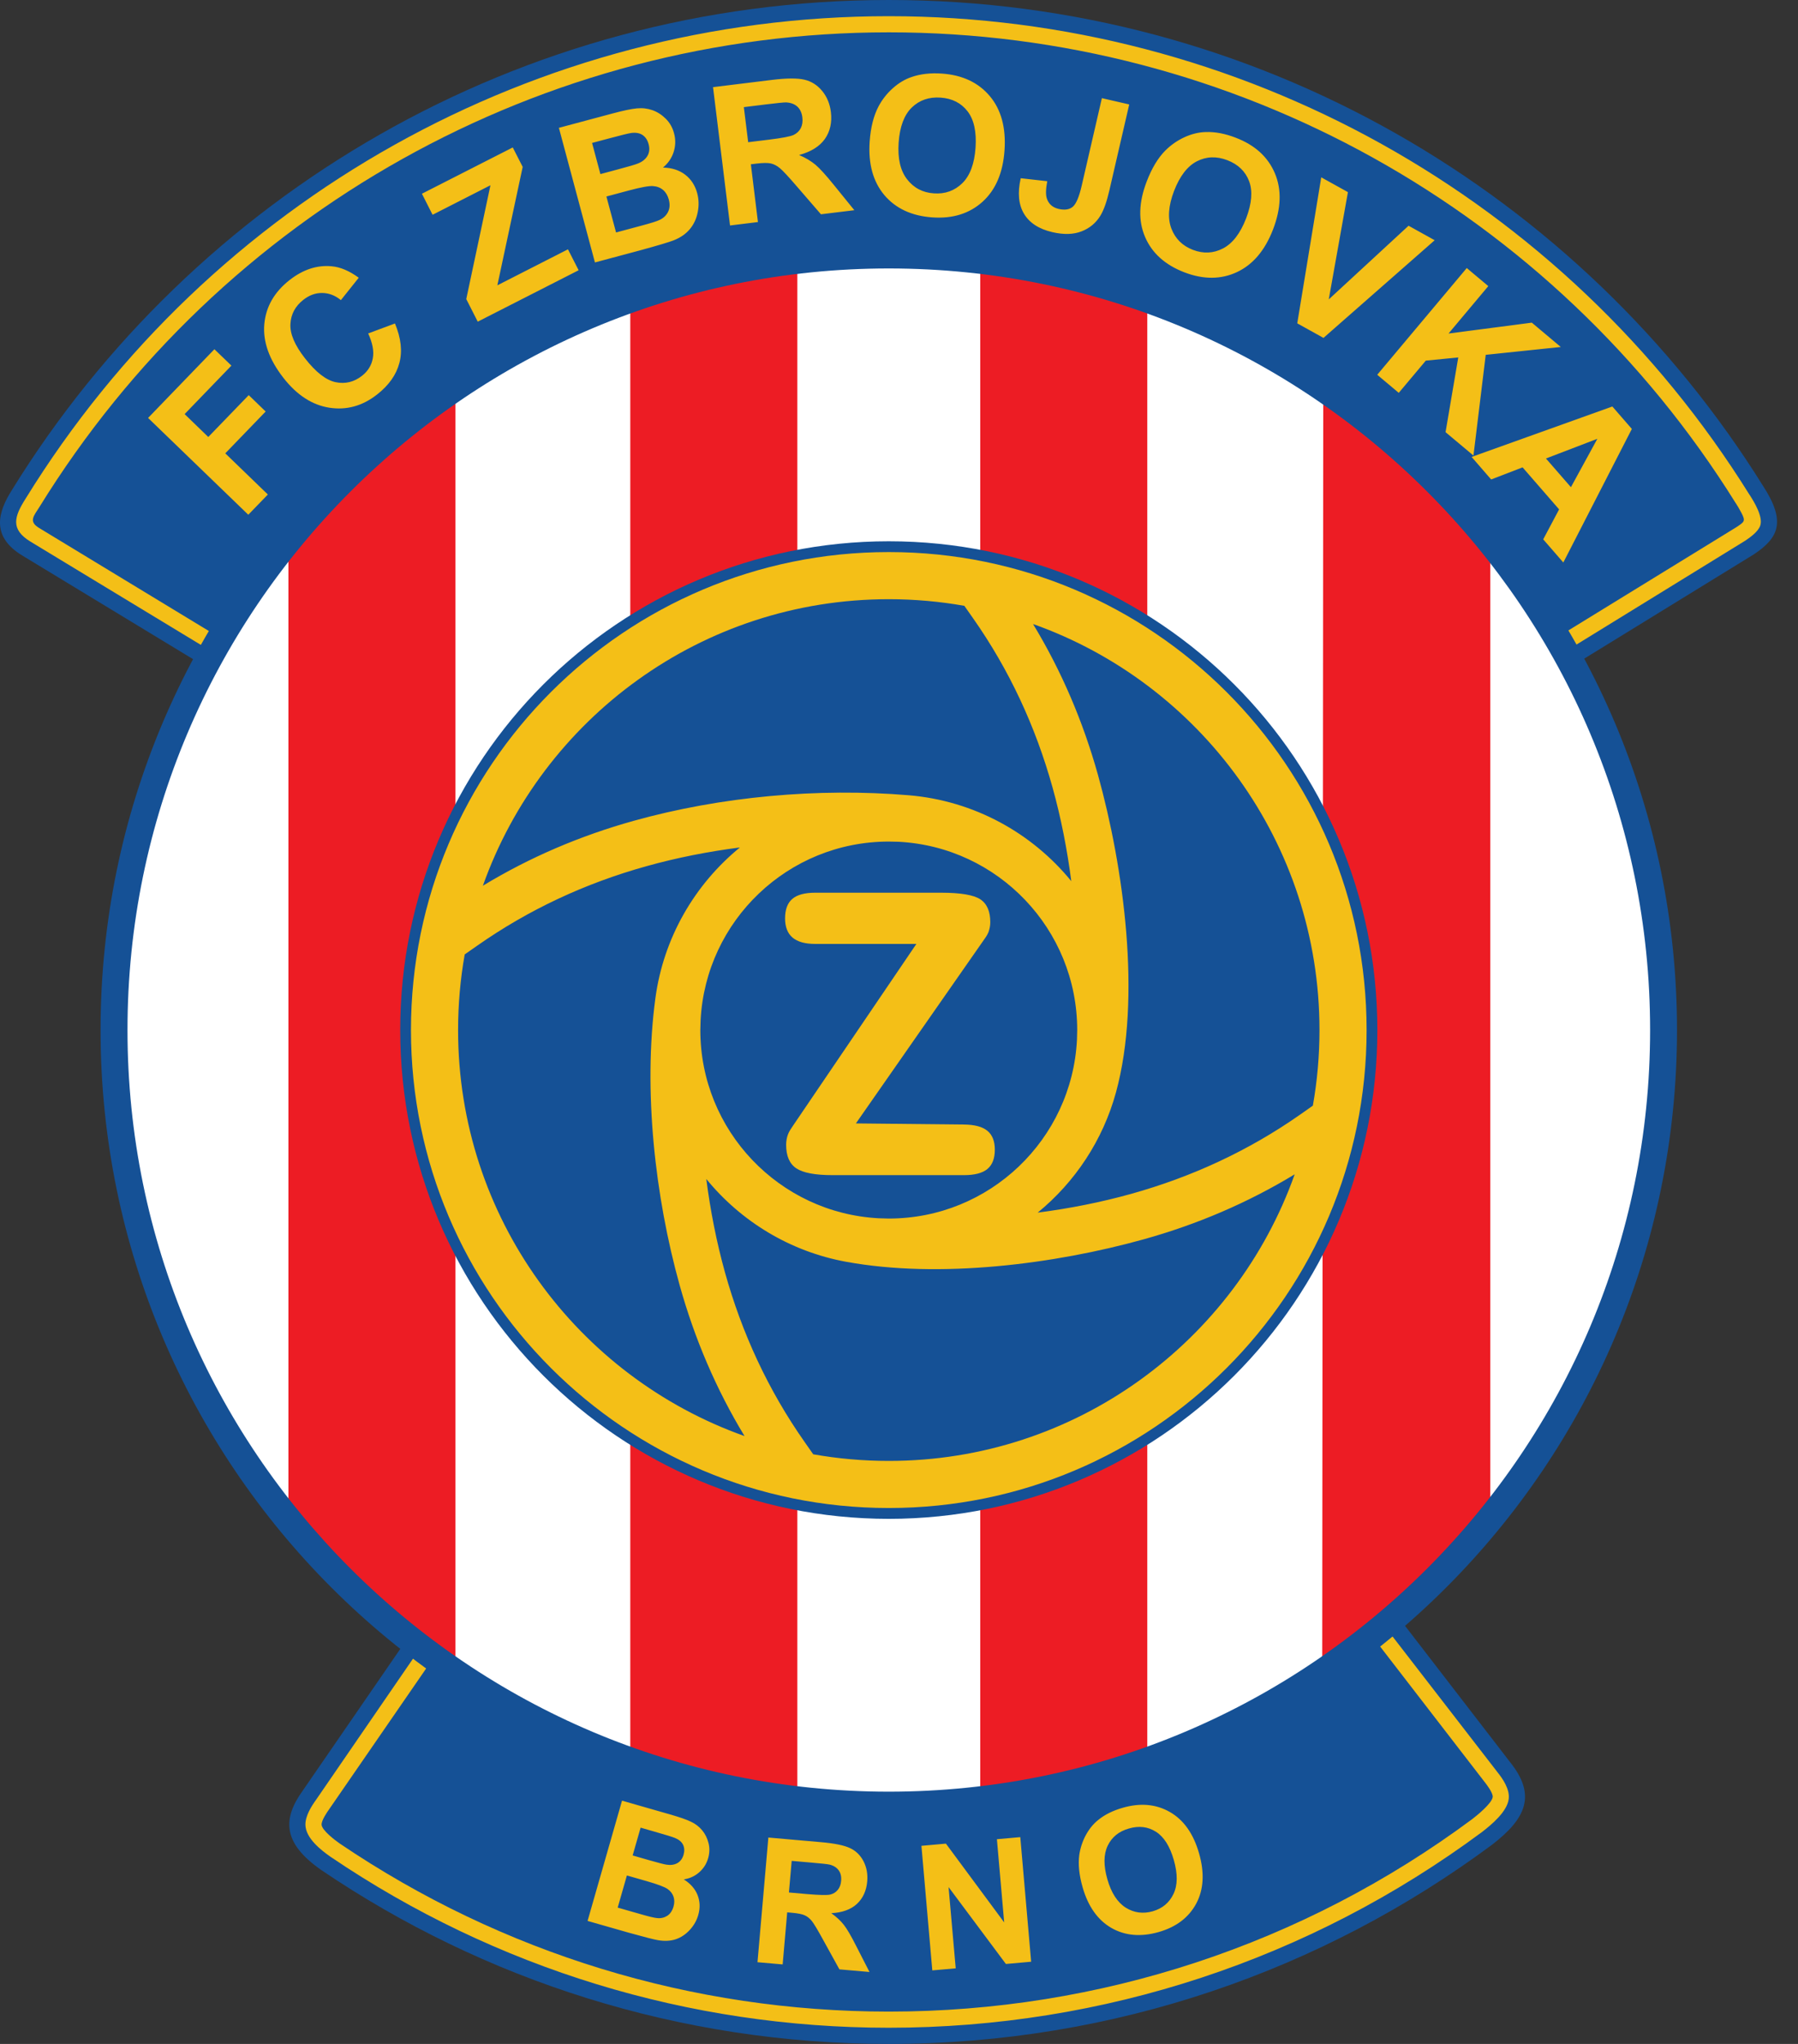
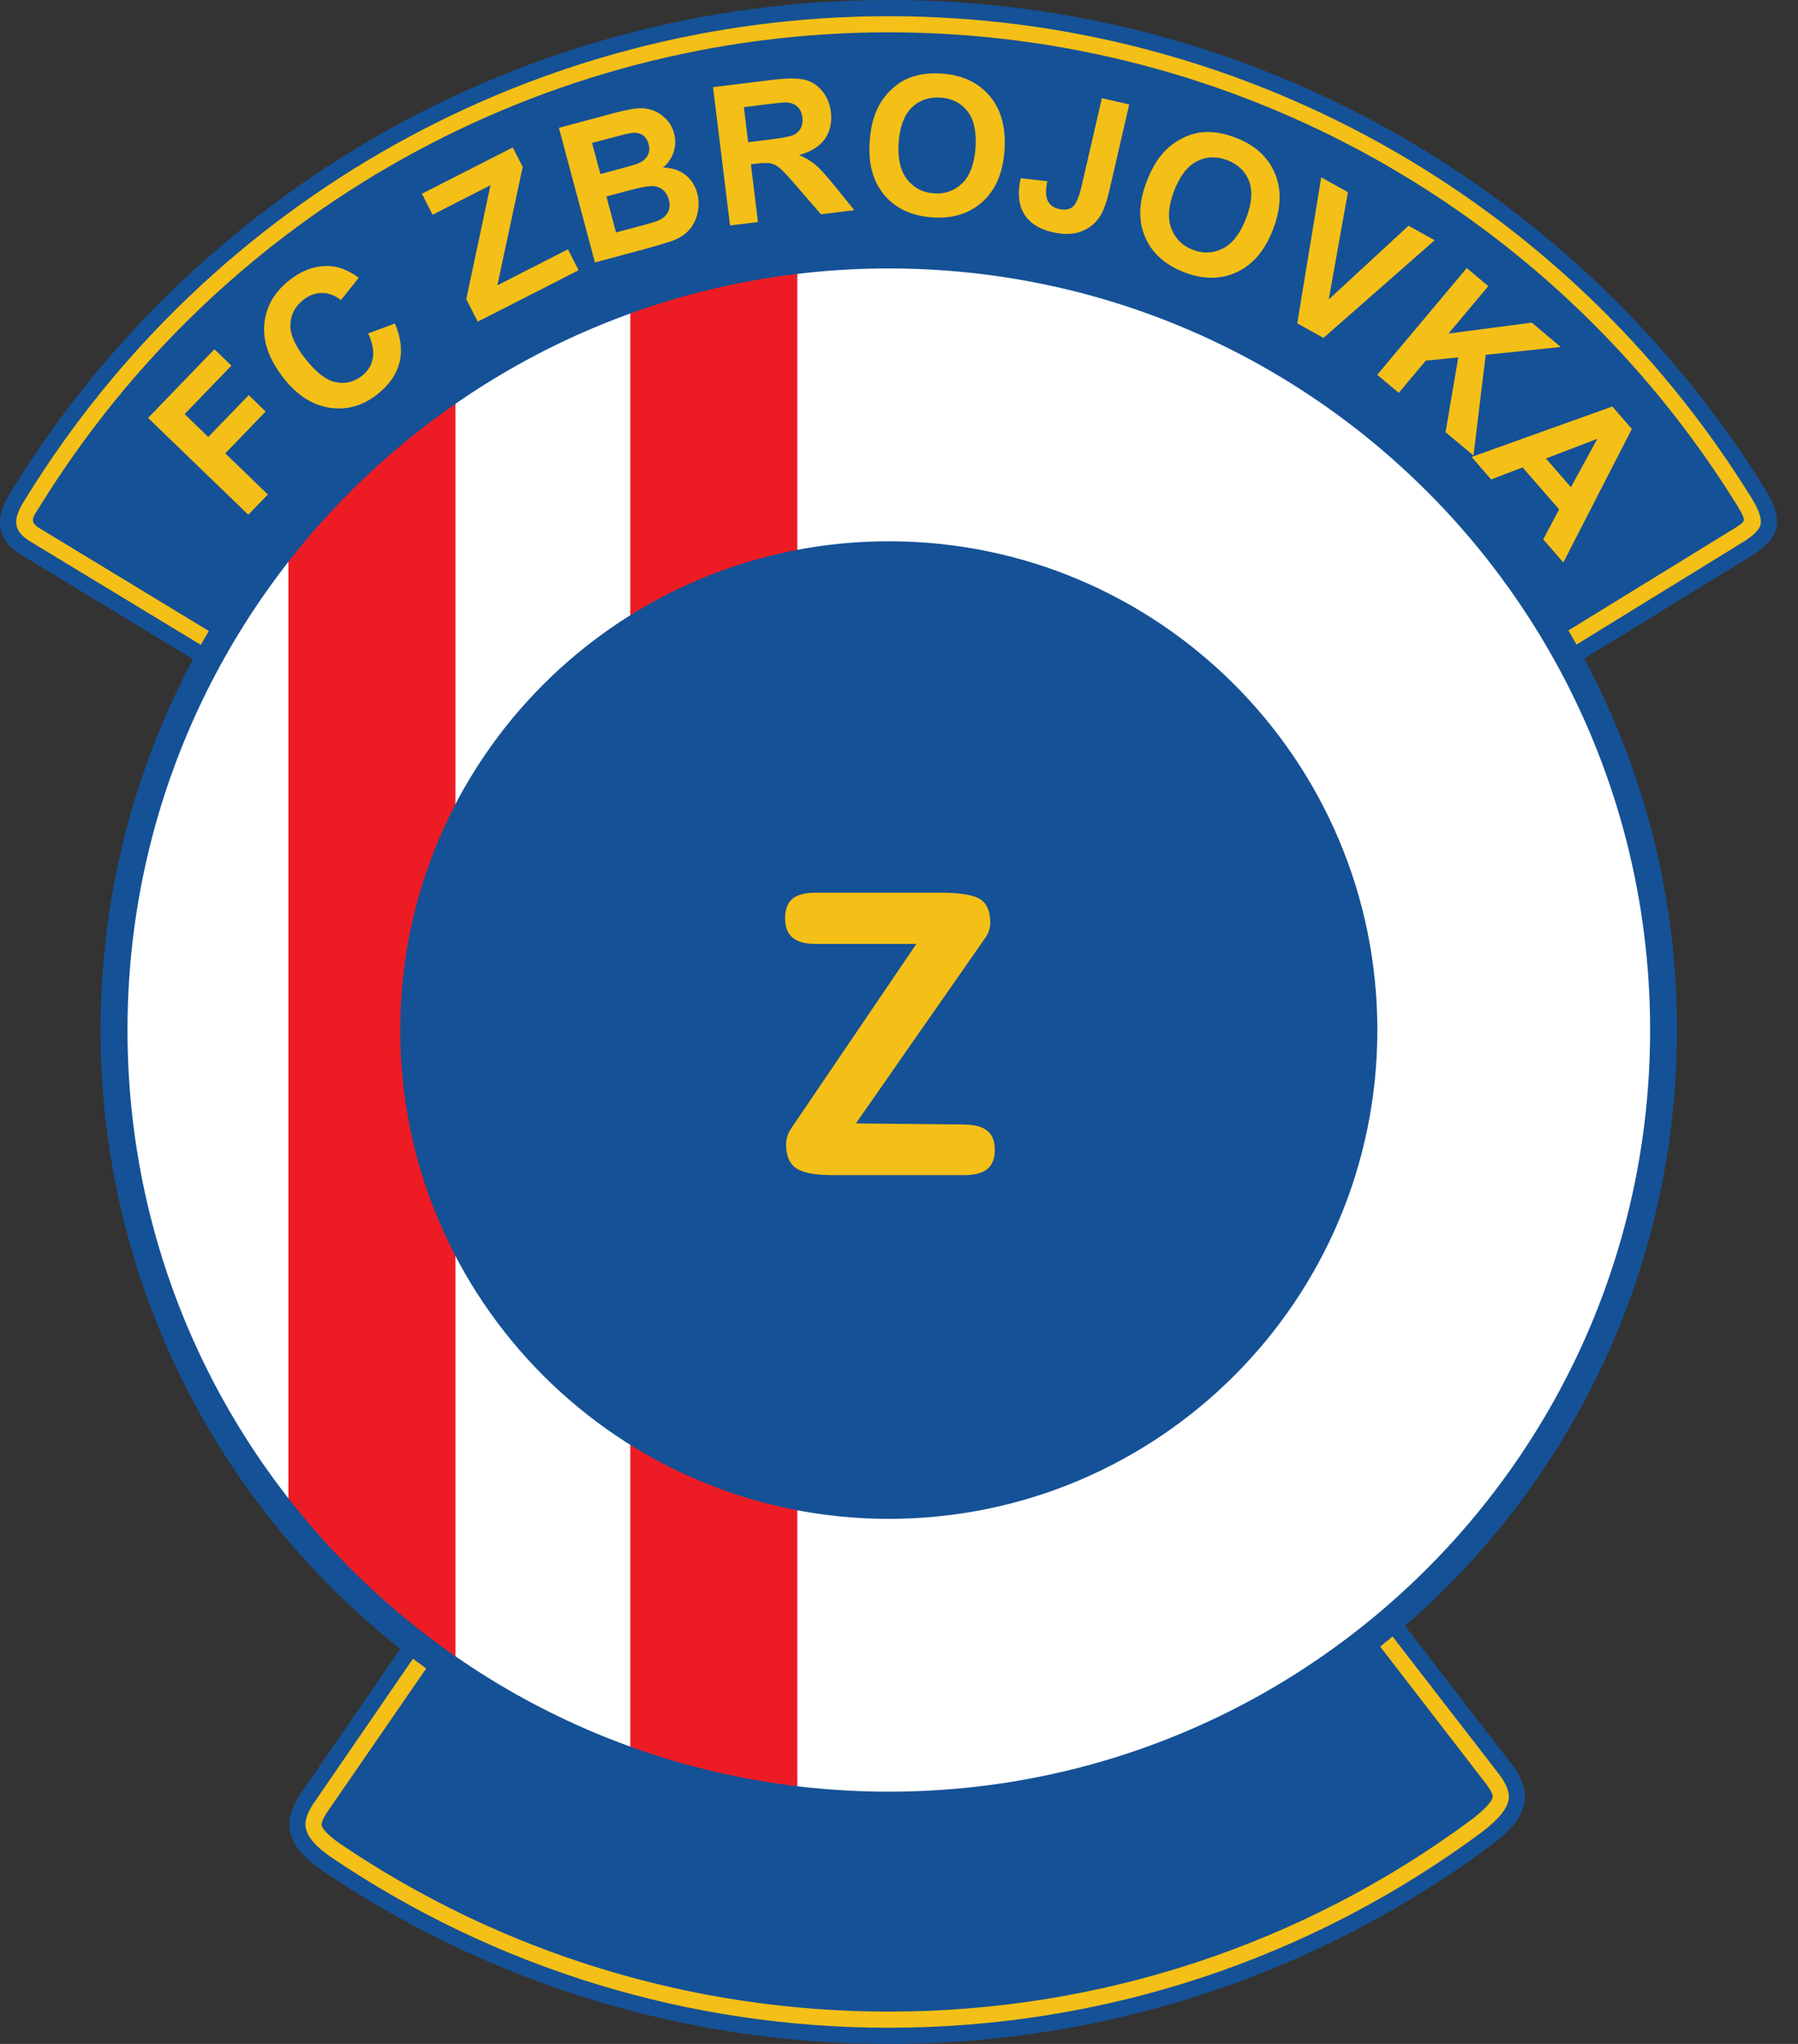
<svg xmlns="http://www.w3.org/2000/svg" width="44" height="50" viewBox="0 0 44 50" fill="none">
  <rect x="0" y="0" width="44" height="50" fill="#333333" stroke="none" />
  <path fill-rule="evenodd" clip-rule="evenodd" d="M40.74 25.222C40.74 35.692 32.2 44.18 21.664 44.18C11.128 44.18 2.588 35.692 2.588 25.222C2.588 14.752 11.128 6.264 21.664 6.264C32.2 6.264 40.74 14.752 40.74 25.222" fill="white" />
  <path fill-rule="evenodd" clip-rule="evenodd" d="M19.512 6.189V44.058L15.424 43.155V7.235L19.512 6.189" fill="#ED1C24" />
  <path fill-rule="evenodd" clip-rule="evenodd" d="M11.146 9.66V41.012L9.221 39.368L7.058 37.178V13.071L9.037 11.223L11.146 9.66" fill="#ED1C24" />
-   <path fill-rule="evenodd" clip-rule="evenodd" d="M23.988 6.189L28.076 7.348V43.07L23.988 43.945V6.189Z" fill="#ED1C24" />
-   <path fill-rule="evenodd" clip-rule="evenodd" d="M36.47 13.41V37.207L34.223 39.353L32.357 40.787L32.382 9.632L34.348 11.197L36.47 13.41Z" fill="#ED1C24" />
  <path fill-rule="evenodd" clip-rule="evenodd" d="M21.75 7.4991e-06C30.779 7.4991e-06 38.699 4.753 43.148 11.892C43.71 12.76 43.531 13.153 42.921 13.56L38.481 16.289C35.302 10.29 29.003 6.258 21.75 6.258C14.497 6.258 8.21 10.329 5.025 16.307L0.546 13.59C-0.235 13.117 -0.045 12.517 0.296 11.98C4.735 4.792 12.683 0 21.75 7.4991e-06Z" fill="#155196" />
  <path fill-rule="evenodd" clip-rule="evenodd" d="M38.464 15.839L42.708 13.227C42.832 13.145 43.025 13.005 43.075 12.86C43.152 12.645 42.925 12.274 42.816 12.106L42.812 12.101C38.278 4.825 30.348 0.396 21.75 0.396C13.116 0.396 5.155 4.863 0.631 12.191C0.349 12.634 0.245 12.946 0.75 13.252L5.059 15.863L5.31 15.511L5.236 15.512L0.956 12.915C0.696 12.757 0.822 12.626 0.965 12.402C5.424 5.181 13.262 0.791 21.75 0.791C30.201 0.791 38.01 5.141 42.477 12.31L42.483 12.318C42.512 12.363 42.568 12.454 42.615 12.545C42.724 12.753 42.685 12.766 42.494 12.895L38.267 15.492L38.464 15.839" fill="#F4BF17" />
  <path fill-rule="evenodd" clip-rule="evenodd" d="M36.506 45.132C32.382 48.189 27.278 50 21.75 50C16.607 50 11.83 48.432 7.868 45.75C6.887 45.07 6.926 44.471 7.416 43.793L9.995 40.047C13.225 42.606 17.309 44.138 21.75 44.138C26.501 44.138 30.844 42.386 34.169 39.494L36.948 43.098C37.591 43.897 37.372 44.469 36.506 45.132Z" fill="#155196" />
  <path fill-rule="evenodd" clip-rule="evenodd" d="M10.2 40.44L7.737 44.024C7.616 44.191 7.471 44.425 7.474 44.639C7.479 44.965 7.854 45.259 8.09 45.423C12.136 48.162 16.866 49.604 21.75 49.604C26.996 49.604 32.056 47.939 36.267 44.816C36.496 44.639 36.886 44.317 36.921 44.004C36.948 43.77 36.78 43.518 36.64 43.346L36.635 43.339L34.011 39.946L33.692 40.172L36.323 43.582L36.331 43.592C36.385 43.659 36.54 43.865 36.529 43.959C36.511 44.114 36.144 44.411 36.028 44.5C31.886 47.573 26.909 49.209 21.75 49.209C16.947 49.209 12.292 47.79 8.313 45.097C8.215 45.029 7.871 44.773 7.87 44.633C7.868 44.53 8 44.335 8.057 44.256L10.536 40.66L10.2 40.44" fill="#F4BF17" />
  <path fill-rule="evenodd" clip-rule="evenodd" d="M21.75 13.241C28.352 13.241 33.706 18.595 33.706 25.198C33.706 31.8 28.352 37.155 21.75 37.155C15.148 37.155 9.794 31.8 9.794 25.198C9.794 18.595 15.148 13.241 21.75 13.241" fill="#155196" />
-   <path fill-rule="evenodd" clip-rule="evenodd" d="M17.145 24.953L17.138 25.198C17.138 27.66 19.071 29.673 21.501 29.802L21.75 29.809C24.217 29.809 26.232 27.871 26.355 25.436L26.361 25.198C26.361 22.732 24.423 20.716 21.988 20.592L21.75 20.587C19.286 20.587 17.273 22.52 17.145 24.953ZM18.22 35.13C17.523 33.98 16.997 32.747 16.632 31.439C16.03 29.279 15.736 26.674 16.038 24.422C16.237 22.938 17.002 21.634 18.107 20.731C17.335 20.831 16.569 20.98 15.818 21.19C14.325 21.606 12.941 22.248 11.672 23.138L11.372 23.348C11.266 23.949 11.21 24.567 11.21 25.198C11.21 29.78 14.135 33.679 18.22 35.13V35.13ZM31.683 28.727C30.532 29.425 29.3 29.951 27.992 30.316C25.804 30.925 22.991 31.284 20.709 30.867C19.336 30.617 18.133 29.88 17.284 28.841C17.384 29.613 17.533 30.378 17.742 31.129C18.159 32.622 18.8 34.007 19.691 35.276L19.901 35.576C20.501 35.682 21.119 35.738 21.75 35.738C26.332 35.738 30.231 32.812 31.683 28.727V28.727ZM25.28 15.265C25.978 16.416 26.503 17.648 26.869 18.956C27.492 21.194 27.944 24.405 27.31 26.722C26.989 27.894 26.308 28.917 25.394 29.664C26.166 29.564 26.932 29.414 27.682 29.205C29.175 28.788 30.559 28.148 31.828 27.258L32.128 27.047C32.234 26.447 32.29 25.828 32.29 25.198C32.29 20.616 29.365 16.716 25.28 15.265ZM22.237 19.454C23.84 19.588 25.255 20.378 26.216 21.555C26.116 20.782 25.967 20.017 25.758 19.265C25.342 17.773 24.701 16.388 23.809 15.119L23.599 14.82C22.999 14.714 22.381 14.658 21.75 14.658C17.168 14.658 13.269 17.583 11.817 21.667C12.968 20.969 14.2 20.444 15.509 20.079C17.644 19.484 20.022 19.269 22.237 19.454V19.454ZM21.75 13.505C28.207 13.505 33.443 18.741 33.443 25.198C33.443 31.654 28.207 36.89 21.75 36.89C15.293 36.89 10.057 31.654 10.057 25.198C10.057 18.741 15.293 13.505 21.75 13.505" fill="#F4BF17" />
  <path fill-rule="evenodd" clip-rule="evenodd" d="M21.75 6.567C32.038 6.567 40.381 14.91 40.381 25.198C40.381 35.485 32.038 43.829 21.75 43.829C11.462 43.829 3.12 35.485 3.12 25.198C3.12 14.91 11.462 6.567 21.75 6.567V6.567ZM21.75 5.909C32.402 5.909 41.039 14.546 41.039 25.198C41.039 35.849 32.401 44.487 21.75 44.487C11.099 44.487 2.461 35.849 2.461 25.198C2.461 14.546 11.099 5.909 21.75 5.909" fill="#155196" />
  <path fill-rule="evenodd" clip-rule="evenodd" d="M19.949 23.091C19.699 23.091 19.515 23.038 19.394 22.935C19.273 22.832 19.212 22.675 19.212 22.466C19.212 22.249 19.272 22.089 19.39 21.989C19.507 21.889 19.693 21.838 19.949 21.838H23.031C23.509 21.838 23.829 21.893 23.991 22C24.153 22.108 24.234 22.295 24.234 22.561C24.234 22.642 24.218 22.725 24.189 22.804C24.157 22.885 24.101 22.958 24.044 23.039L20.945 27.482L23.59 27.509C23.847 27.512 24.037 27.56 24.16 27.66C24.284 27.76 24.345 27.915 24.345 28.125C24.345 28.339 24.284 28.497 24.162 28.598C24.04 28.698 23.849 28.747 23.59 28.747H20.378C19.951 28.747 19.655 28.692 19.488 28.581C19.322 28.471 19.238 28.279 19.238 28.006C19.238 27.917 19.253 27.831 19.282 27.753C19.311 27.675 19.362 27.602 19.418 27.52L22.425 23.091H19.949" fill="#F4BF17" />
  <path d="M38.443 11.918L39.09 10.734L37.832 11.216L38.443 11.918ZM38.257 13.76L37.765 13.194L38.154 12.461L37.26 11.433L36.491 11.729L36.013 11.178L39.457 9.944L39.934 10.493L38.257 13.76V13.76ZM33.703 9.168L35.894 6.557L36.421 6.999L35.448 8.159L37.486 7.893L38.195 8.488L36.358 8.68L36.058 11.144L35.375 10.572L35.686 8.744L34.892 8.822L34.23 9.61L33.703 9.168V9.168ZM31.746 7.91L32.333 4.338L32.986 4.7L32.517 7.324L34.47 5.522L35.109 5.877L32.388 8.266L31.746 7.91V7.91ZM28.73 4.674C28.592 5.035 28.571 5.34 28.665 5.59C28.761 5.84 28.937 6.014 29.192 6.112C29.449 6.21 29.694 6.199 29.929 6.077C30.164 5.955 30.352 5.71 30.495 5.341C30.634 4.977 30.659 4.674 30.568 4.433C30.477 4.192 30.299 4.021 30.035 3.919C29.769 3.817 29.521 3.827 29.289 3.946C29.058 4.065 28.871 4.307 28.73 4.674V4.674ZM28.061 4.442C28.185 4.117 28.337 3.864 28.519 3.681C28.654 3.547 28.808 3.439 28.983 3.358C29.157 3.278 29.331 3.235 29.504 3.23C29.735 3.222 29.98 3.268 30.238 3.368C30.708 3.547 31.027 3.837 31.197 4.236C31.367 4.635 31.353 5.093 31.154 5.611C30.956 6.126 30.661 6.473 30.271 6.656C29.881 6.839 29.451 6.841 28.984 6.662C28.511 6.48 28.19 6.191 28.021 5.795C27.852 5.399 27.866 4.948 28.061 4.442V4.442ZM26.965 2.401L27.634 2.555L27.148 4.658C27.085 4.932 27.012 5.138 26.929 5.275C26.82 5.454 26.667 5.582 26.469 5.659C26.271 5.737 26.033 5.744 25.753 5.679C25.425 5.603 25.194 5.454 25.059 5.229C24.925 5.005 24.898 4.715 24.979 4.36L25.628 4.433C25.591 4.625 25.588 4.766 25.618 4.856C25.663 4.992 25.76 5.077 25.908 5.111C26.057 5.145 26.173 5.127 26.255 5.056C26.336 4.985 26.408 4.815 26.47 4.546L26.965 2.401V2.401ZM21.991 3.491C21.965 3.876 22.033 4.174 22.197 4.385C22.361 4.597 22.579 4.712 22.853 4.73C23.127 4.75 23.358 4.667 23.549 4.482C23.737 4.297 23.846 4.007 23.873 3.613C23.9 3.224 23.835 2.927 23.678 2.723C23.52 2.519 23.3 2.407 23.017 2.388C22.734 2.368 22.499 2.45 22.312 2.631C22.126 2.813 22.018 3.099 21.991 3.491V3.491ZM21.282 3.465C21.306 3.118 21.379 2.831 21.499 2.603C21.588 2.436 21.704 2.287 21.848 2.159C21.991 2.031 22.144 1.939 22.308 1.884C22.527 1.808 22.774 1.781 23.051 1.8C23.553 1.836 23.942 2.019 24.222 2.351C24.5 2.682 24.621 3.126 24.582 3.679C24.544 4.228 24.364 4.647 24.044 4.936C23.724 5.225 23.313 5.353 22.815 5.318C22.309 5.282 21.917 5.099 21.64 4.771C21.364 4.441 21.245 4.005 21.282 3.465V3.465ZM18.309 3.479L18.814 3.417C19.141 3.377 19.344 3.338 19.423 3.3C19.5 3.263 19.559 3.207 19.597 3.134C19.634 3.06 19.648 2.973 19.635 2.871C19.621 2.757 19.579 2.669 19.51 2.606C19.441 2.544 19.349 2.511 19.235 2.505C19.18 2.505 19.013 2.521 18.736 2.555L18.203 2.621L18.309 3.479V3.479ZM17.865 5.516L17.449 2.132L18.888 1.955C19.249 1.911 19.516 1.909 19.687 1.95C19.858 1.99 20.003 2.083 20.12 2.225C20.238 2.369 20.309 2.541 20.333 2.741C20.364 2.994 20.315 3.214 20.187 3.398C20.058 3.581 19.847 3.713 19.555 3.792C19.714 3.86 19.848 3.94 19.957 4.031C20.065 4.123 20.217 4.29 20.413 4.533L20.907 5.142L20.09 5.242L19.506 4.567C19.298 4.325 19.158 4.174 19.085 4.114C19.012 4.053 18.938 4.015 18.862 3.998C18.786 3.982 18.671 3.983 18.513 4.002L18.375 4.019L18.548 5.432L17.865 5.516V5.516ZM14.84 4.807L15.076 5.687L15.69 5.522C15.931 5.458 16.081 5.411 16.141 5.38C16.236 5.336 16.305 5.27 16.348 5.184C16.391 5.098 16.398 4.996 16.366 4.879C16.339 4.781 16.293 4.704 16.227 4.647C16.16 4.591 16.078 4.559 15.979 4.552C15.88 4.545 15.679 4.582 15.377 4.663L14.84 4.807V4.807ZM14.489 3.497L14.693 4.259L15.128 4.142C15.387 4.073 15.547 4.026 15.608 4.001C15.718 3.958 15.797 3.895 15.845 3.812C15.893 3.73 15.902 3.635 15.873 3.528C15.846 3.426 15.796 3.351 15.723 3.302C15.65 3.254 15.556 3.238 15.442 3.254C15.374 3.264 15.184 3.311 14.871 3.395L14.489 3.497ZM13.677 3.127L14.993 2.775C15.254 2.705 15.451 2.664 15.586 2.651C15.719 2.638 15.845 2.653 15.965 2.695C16.085 2.737 16.193 2.806 16.291 2.903C16.389 2.999 16.458 3.119 16.495 3.261C16.537 3.415 16.533 3.568 16.485 3.719C16.436 3.87 16.349 3.996 16.224 4.099C16.44 4.104 16.622 4.162 16.767 4.273C16.913 4.385 17.011 4.537 17.062 4.727C17.102 4.876 17.107 5.031 17.074 5.192C17.043 5.351 16.978 5.491 16.88 5.607C16.782 5.724 16.648 5.816 16.476 5.883C16.369 5.924 16.103 6.004 15.68 6.12L14.559 6.42L13.677 3.127V3.127ZM11.691 7.869L11.41 7.316L12.002 4.532L10.586 5.254L10.325 4.739L12.548 3.607L12.791 4.083L12.171 6.98L13.899 6.099L14.16 6.611L11.691 7.869ZM9.01 8.157L9.665 7.913C9.814 8.27 9.85 8.592 9.773 8.881C9.697 9.169 9.515 9.427 9.226 9.652C8.87 9.931 8.481 10.038 8.062 9.974C7.641 9.909 7.266 9.666 6.936 9.244C6.587 8.796 6.431 8.359 6.468 7.931C6.506 7.504 6.713 7.143 7.089 6.849C7.418 6.592 7.761 6.48 8.118 6.514C8.33 6.533 8.55 6.627 8.779 6.794L8.342 7.342C8.202 7.227 8.05 7.169 7.885 7.167C7.721 7.165 7.568 7.221 7.424 7.334C7.225 7.489 7.119 7.687 7.107 7.927C7.094 8.166 7.213 8.446 7.464 8.766C7.729 9.106 7.979 9.3 8.213 9.349C8.448 9.398 8.664 9.346 8.859 9.193C9.003 9.08 9.092 8.938 9.123 8.765C9.156 8.593 9.117 8.39 9.01 8.157ZM6.076 12.592L3.624 10.224L5.247 8.543L5.663 8.944L4.518 10.13L5.097 10.69L6.087 9.666L6.501 10.067L5.513 11.09L6.555 12.097L6.076 12.592" fill="#F4BF17" />
-   <path d="M27.1 45.975C27.195 46.307 27.346 46.537 27.548 46.666C27.752 46.793 27.971 46.822 28.208 46.755C28.444 46.688 28.614 46.547 28.717 46.331C28.819 46.118 28.823 45.842 28.725 45.5C28.628 45.163 28.483 44.933 28.287 44.809C28.091 44.685 27.871 44.659 27.627 44.73C27.381 44.799 27.209 44.939 27.107 45.151C27.006 45.361 27.002 45.636 27.1 45.975V45.975ZM26.494 46.17C26.408 45.87 26.381 45.606 26.412 45.376C26.436 45.209 26.489 45.047 26.57 44.895C26.652 44.744 26.753 44.618 26.874 44.522C27.035 44.39 27.235 44.292 27.475 44.223C27.909 44.098 28.294 44.134 28.631 44.328C28.969 44.522 29.206 44.859 29.343 45.338C29.479 45.813 29.457 46.221 29.275 46.564C29.093 46.905 28.787 47.139 28.355 47.263C27.918 47.387 27.532 47.354 27.197 47.162C26.862 46.968 26.628 46.637 26.494 46.17V46.17ZM22.815 48.201L22.549 45.154L23.148 45.1L24.574 47.027L24.396 44.992L24.968 44.941L25.234 47.989L24.616 48.044L23.213 46.163L23.388 48.151L22.815 48.201V48.201ZM19.306 46.295L19.761 46.335C20.057 46.36 20.243 46.364 20.318 46.346C20.393 46.327 20.455 46.29 20.502 46.231C20.549 46.175 20.577 46.1 20.584 46.009C20.593 45.905 20.573 45.821 20.524 45.753C20.475 45.685 20.401 45.638 20.302 45.613C20.253 45.602 20.104 45.585 19.854 45.564L19.374 45.522L19.306 46.295V46.295ZM18.537 48.001L18.803 44.951L20.099 45.065C20.425 45.094 20.659 45.142 20.802 45.21C20.945 45.276 21.055 45.385 21.132 45.532C21.208 45.681 21.238 45.844 21.222 46.025C21.202 46.253 21.118 46.436 20.971 46.574C20.824 46.711 20.613 46.787 20.343 46.802C20.47 46.892 20.572 46.987 20.65 47.087C20.729 47.187 20.831 47.363 20.957 47.613L21.278 48.24L20.542 48.176L20.154 47.473C20.017 47.222 19.922 47.063 19.87 46.997C19.817 46.931 19.758 46.883 19.695 46.855C19.632 46.825 19.53 46.805 19.388 46.792L19.264 46.781L19.153 48.055L18.537 48.001V48.001ZM15.341 45.879L15.116 46.665L15.665 46.822C15.879 46.884 16.017 46.917 16.078 46.921C16.171 46.932 16.254 46.912 16.327 46.867C16.4 46.82 16.452 46.744 16.482 46.64C16.507 46.553 16.507 46.471 16.482 46.398C16.457 46.323 16.408 46.26 16.336 46.209C16.262 46.158 16.091 46.094 15.82 46.016L15.341 45.879V45.879ZM15.677 44.709L15.482 45.389L15.87 45.501C16.102 45.567 16.247 45.605 16.305 45.614C16.41 45.631 16.5 45.619 16.575 45.578C16.649 45.536 16.7 45.468 16.728 45.372C16.754 45.282 16.75 45.2 16.716 45.129C16.682 45.058 16.617 45.003 16.522 44.963C16.465 44.939 16.297 44.886 16.017 44.807L15.677 44.709ZM15.222 44.049L16.399 44.386C16.631 44.453 16.803 44.512 16.911 44.565C17.02 44.617 17.11 44.686 17.183 44.774C17.256 44.862 17.308 44.965 17.338 45.085C17.369 45.203 17.366 45.328 17.33 45.454C17.291 45.593 17.217 45.708 17.11 45.802C17.003 45.896 16.877 45.953 16.734 45.975C16.898 46.078 17.01 46.206 17.071 46.359C17.131 46.513 17.137 46.675 17.088 46.844C17.05 46.978 16.982 47.099 16.883 47.208C16.784 47.316 16.67 47.394 16.541 47.438C16.412 47.482 16.266 47.49 16.102 47.462C16.001 47.445 15.76 47.383 15.38 47.277L14.379 46.991L15.222 44.049" fill="#F4BF17" />
</svg>